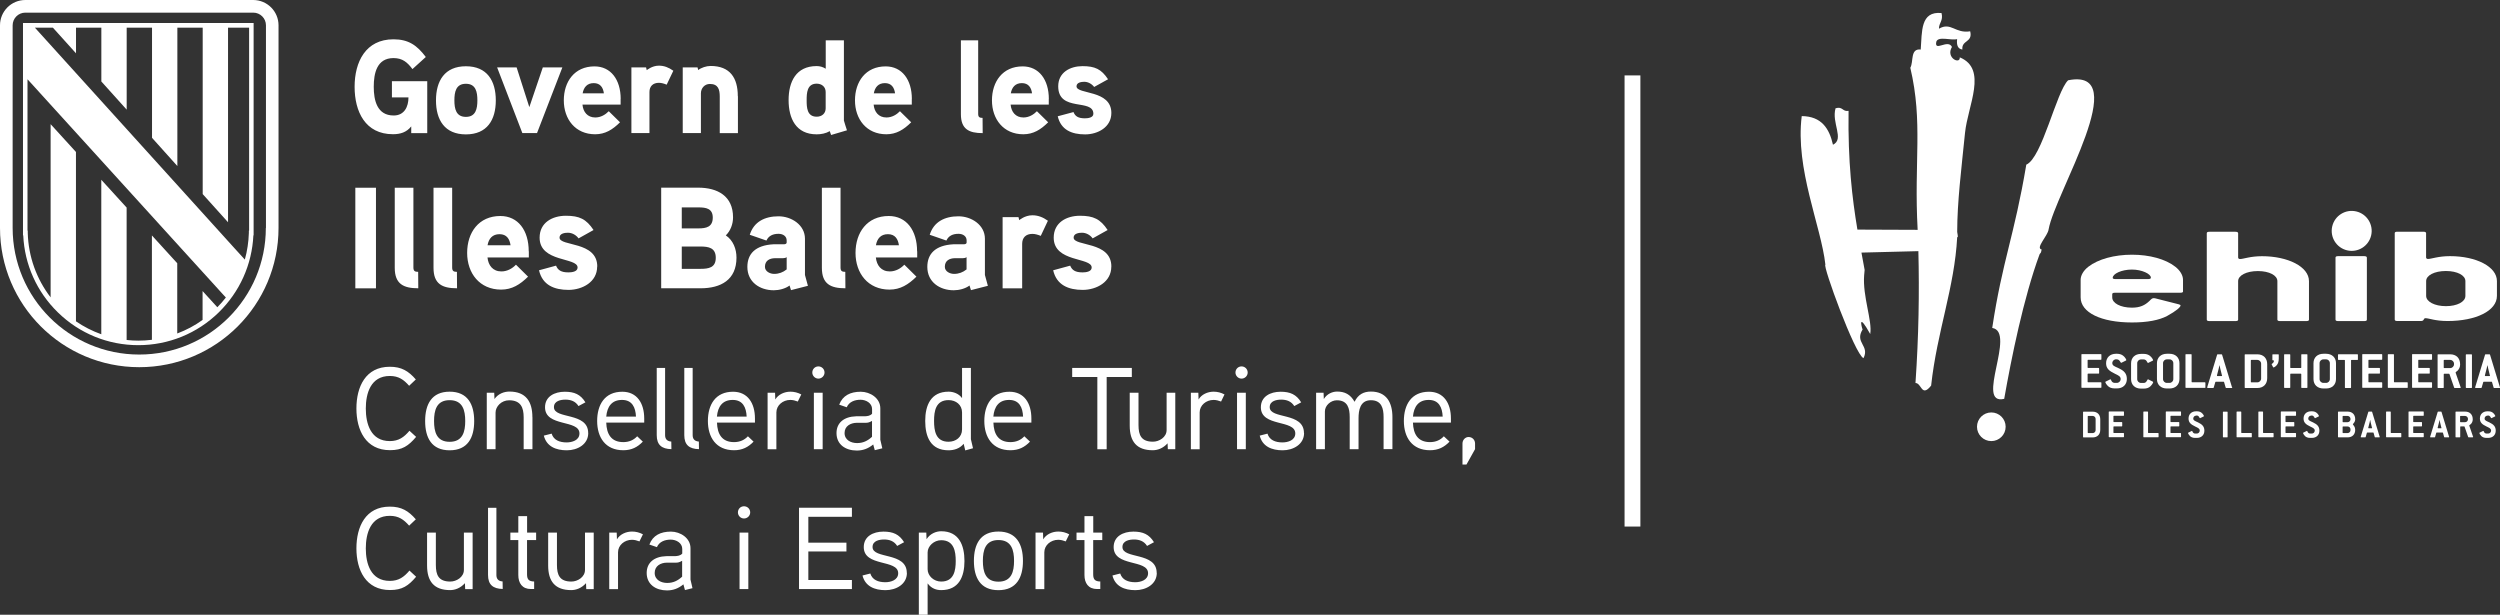
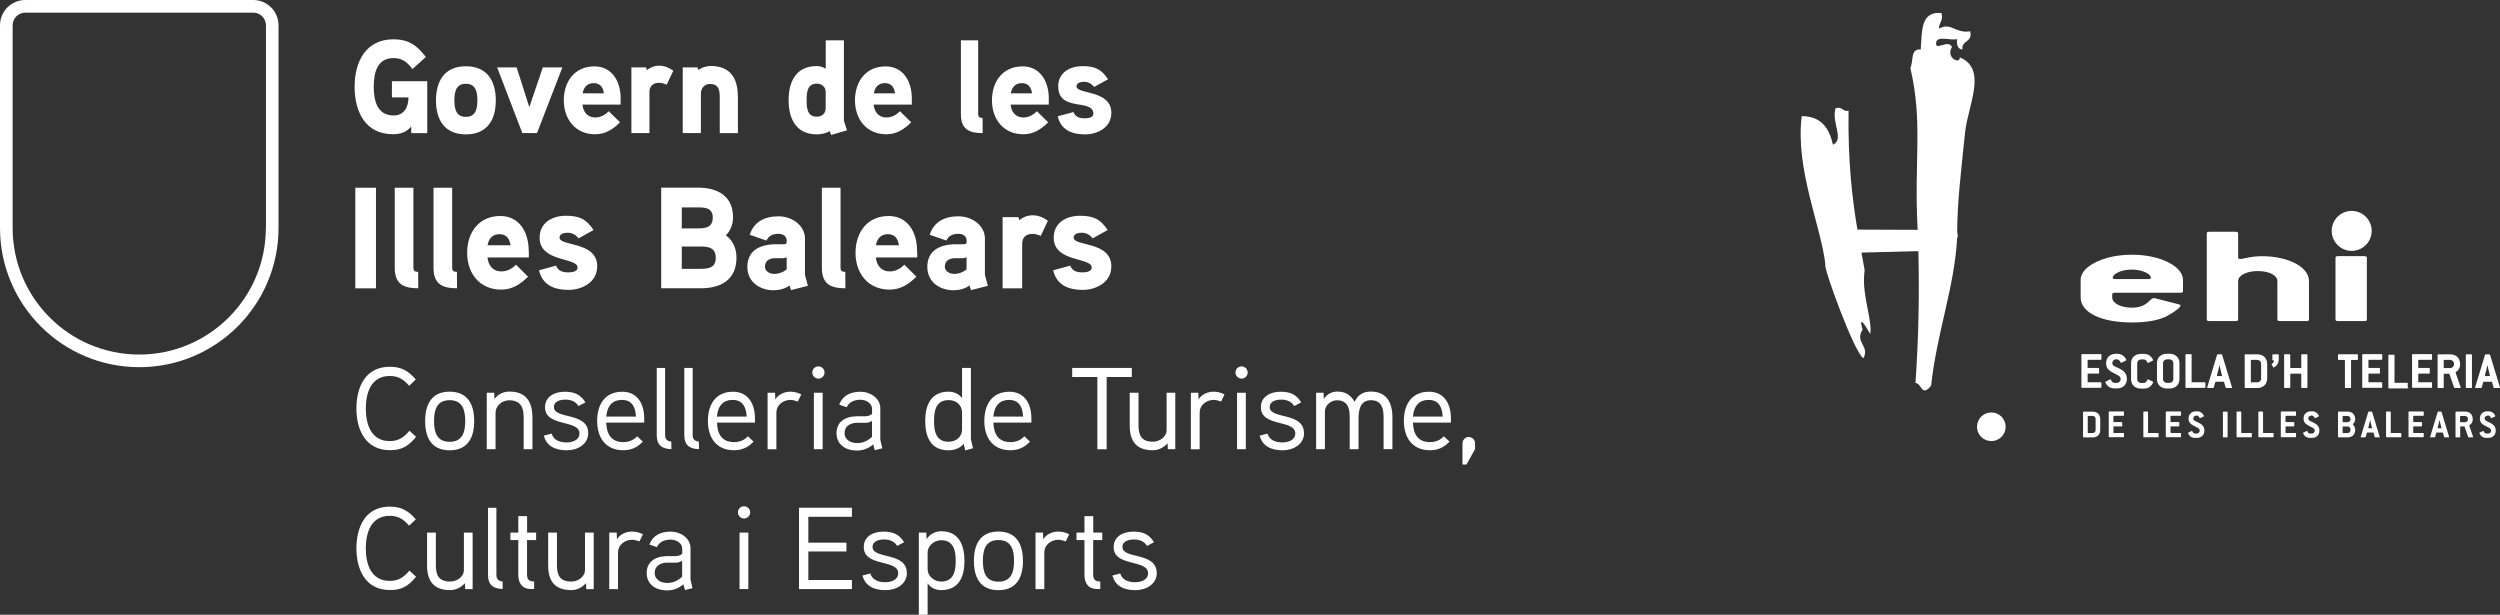
<svg xmlns="http://www.w3.org/2000/svg" id="Capa_2" data-name="Capa 2" viewBox="0 0 415.39 102.14">
  <rect x="0" y="0" width="415.39" height="102.14" fill="#333333" stroke="none" />
  <defs>
    <style>
      .cls-1 {
        fill-rule: evenodd;
      }

      .cls-1, .cls-2 {
        fill: #fff;
      }
    </style>
  </defs>
  <g id="Capa_1-2" data-name="Capa 1">
-     <rect class="cls-2" x="269.93" y="12.53" width="2.63" height="74.96" />
    <g>
      <g>
        <path class="cls-2" d="M65.12,13.48v2.7h2.75c0,1.56-.69,3.01-2.46,3.01-2.77,0-3.31-2.54-3.31-4.77s.51-4.77,3.28-4.77c1.49,0,2.31.7,3.15,1.83l2.22-2.01c-1.46-1.94-2.87-2.94-5.37-2.94-4.64,0-6.46,3.77-6.46,7.89s1.77,7.88,6.37,7.88c1.22,0,2.26-.31,3.04-1.3v1.12h2.66v-8.63h-5.88ZM82.38,16.68c0-3.25-1.44-5.67-4.97-5.67s-4.97,2.43-4.97,5.67,1.44,5.65,4.97,5.65,4.97-2.41,4.97-5.65M79.32,16.68c0,1.37-.26,2.74-1.91,2.74s-1.91-1.37-1.91-2.74.24-2.76,1.91-2.76,1.91,1.39,1.91,2.76M90.19,11.2l-2.24,6.6-2.11-6.6h-3.24l4.19,10.91h2.44l4.21-10.91h-3.26ZM103.13,16.44c0-3.2-1.64-5.41-4.35-5.41-3.33,0-5.1,2.54-5.1,5.65s1.91,5.63,5.21,5.63c1.67,0,2.9-.77,4.13-1.99l-1.87-1.84c-.53.55-1.31,1.04-2.24,1.04-1.31,0-2.02-.93-2.13-2.14h6.34v-.95ZM96.81,15.51c.18-1.01.75-1.7,1.84-1.7s1.56.73,1.69,1.7h-3.53ZM111.87,11.75c-.77-.55-1.53-.84-2.39-.84-1.15,0-2.02.75-2.02.75l-.11-.46h-2.44v10.91h3v-6.82c0-.93.56-1.53,1.57-1.53.42,0,.87.13,1.29.31l1.11-2.32ZM122.59,15.97c0-3.02-1.29-5.01-4.52-5.01-.71,0-1.57.29-2.06.68l-.11-.44h-2.46v10.91h3.02v-6.6c0-.86.62-1.56,1.49-1.56,1.38,0,1.64.91,1.64,2.1v6.07h3.02v-6.14h-.02ZM140.73,21.66c-.05-.15-.51-1.56-.51-1.63V6.7h-3.02v4.72c-.49-.31-.98-.44-1.51-.44-3.42,0-4.66,2.6-4.66,5.65s1.22,5.69,4.66,5.69c.75,0,1.53-.15,2.18-.53l.22.64,2.64-.78ZM137.19,18c0,.86-.64,1.39-1.49,1.39-1.62,0-1.67-1.54-1.67-2.73s.05-2.76,1.67-2.76c.84,0,1.49.53,1.49,1.39v2.7ZM151.51,16.44c0-3.2-1.64-5.41-4.35-5.41-3.33,0-5.1,2.54-5.1,5.65s1.91,5.63,5.21,5.63c1.67,0,2.9-.77,4.13-1.99l-1.87-1.84c-.53.55-1.31,1.04-2.24,1.04-1.31,0-2.02-.93-2.13-2.14h6.34v-.95ZM145.19,15.51c.18-1.01.75-1.7,1.84-1.7s1.56.73,1.69,1.7h-3.53ZM163.27,19.59c-.51,0-.74-.13-.74-.67V6.7h-2.87v12.28c0,2.47,1.33,3.14,3.62,3.14l-.02-2.53ZM174.27,16.44c0-3.2-1.64-5.41-4.35-5.41-3.33,0-5.1,2.54-5.1,5.65s1.91,5.63,5.21,5.63c1.67,0,2.9-.77,4.13-1.99l-1.87-1.84c-.53.55-1.31,1.04-2.24,1.04-1.31,0-2.02-.93-2.13-2.14h6.34v-.95h0ZM167.95,15.51c.18-1.01.75-1.7,1.84-1.7s1.56.73,1.69,1.7h-3.53ZM184.66,18.78c0-3.93-5.79-3.04-5.79-4.44,0-.64.82-.75,1.29-.75.64,0,1.26.36,1.64.86l2.31-1.28c-1.11-1.68-2.18-2.18-4.24-2.18s-4.04,1.04-4.04,3.35c0,4.35,5.84,1.97,5.84,4.57,0,.66-.93.75-1.42.75-1.13,0-1.62-.37-1.88-1.04l-2.62.7c.53,2.27,2.33,3.01,4.55,3.01,2.1,0,4.36-1.19,4.36-3.56" />
        <path class="cls-2" d="M62.47,31.19h-3.43v16.72h3.43v-16.72ZM69.48,45.17c-.55,0-.79-.14-.79-.72v-13.26h-3.1v13.31c0,2.68,1.44,3.4,3.91,3.4l-.02-2.73ZM75.92,45.17c-.55,0-.79-.14-.79-.72v-13.26h-3.1v13.31c0,2.68,1.44,3.4,3.91,3.4l-.02-2.73ZM87.85,41.75c0-3.47-1.77-5.86-4.71-5.86-3.6,0-5.52,2.75-5.52,6.13s2.07,6.1,5.65,6.1c1.8,0,3.14-.84,4.47-2.15l-2.01-1.99c-.57.6-1.42,1.12-2.42,1.12-1.42,0-2.18-1.01-2.31-2.32h6.87v-1.02h0ZM81.01,40.75c.19-1.1.81-1.84,1.99-1.84s1.68.79,1.83,1.84h-3.82ZM99.24,44.29c0-4.26-6.27-3.31-6.27-4.81,0-.7.89-.81,1.39-.81.7,0,1.37.38,1.77.94l2.49-1.39c-1.2-1.82-2.35-2.37-4.59-2.37s-4.37,1.12-4.37,3.64c0,4.14,6.31,3.23,6.31,4.96,0,.72-1.01.81-1.54.81-1.22,0-1.75-.4-2.04-1.12l-2.83.77c.57,2.46,2.52,3.26,4.93,3.26,2.28-.02,4.73-1.31,4.73-3.87M122.37,42.8c0-1.43-.55-2.87-1.77-3.69.79-.77,1.2-1.89,1.2-3,0-3.54-2.57-4.93-5.79-4.93h-6.15v16.72h6.53c3.38,0,5.98-1.39,5.98-5.1M118.43,36.15c0,1.56-1.08,1.8-2.38,1.8h-2.77v-3.49h2.77c1.28,0,2.38.19,2.38,1.7M118.93,42.83c0,1.65-1.18,1.84-2.55,1.84h-3.1v-3.71h3.1c1.37,0,2.55.22,2.55,1.87M133.75,45.68v-6.01c0-2.3-2.25-3.73-4.39-3.73-2.29,0-4.11.91-4.78,3.07l2.77.96c.36-.81,1.11-1.12,2.01-1.12.74,0,1.35.4,1.35,1.1v.33c0,.14-.09.29-.41.31,0,0-1.01-.02-1.8,0-3.01.17-4.32,1.6-4.32,3.76,0,2.52,2.07,3.88,4.39,3.88.86,0,1.92-.26,2.62-.79l.24.77,2.81-.72-.49-1.8ZM130.7,44.77c-.6.48-1.29.74-2.07.74-.65,0-1.53-.38-1.53-1.18,0-1.03.77-1.41,1.66-1.43h1.35c.24,0,.43-.05.6-.17v2.04h0ZM140.45,45.17c-.55,0-.79-.14-.79-.72v-13.26h-3.1v13.31c0,2.68,1.44,3.4,3.91,3.4l-.02-2.73ZM152.38,41.75c0-3.47-1.77-5.86-4.71-5.86-3.6,0-5.52,2.75-5.52,6.13s2.07,6.1,5.65,6.1c1.8,0,3.14-.84,4.47-2.15l-2.01-1.99c-.57.6-1.42,1.12-2.42,1.12-1.42,0-2.18-1.01-2.31-2.32h6.87v-1.02h0ZM145.54,40.75c.19-1.1.81-1.84,1.99-1.84s1.68.79,1.83,1.84h-3.82ZM163.65,45.68v-6.01c0-2.3-2.25-3.73-4.39-3.73-2.29,0-4.11.91-4.78,3.07l2.77.96c.36-.81,1.1-1.12,2.01-1.12.74,0,1.35.4,1.35,1.1v.33c0,.14-.09.29-.41.31,0,0-1.01-.02-1.8,0-3.01.17-4.32,1.6-4.32,3.76,0,2.52,2.07,3.88,4.39,3.88.87,0,1.92-.26,2.62-.79l.24.77,2.81-.72-.49-1.8ZM160.59,44.77c-.6.48-1.29.74-2.07.74-.65,0-1.53-.38-1.53-1.18,0-1.03.77-1.41,1.66-1.43h1.35c.24,0,.43-.05.6-.17v2.04h0ZM174.12,36.68c-.84-.6-1.66-.91-2.59-.91-1.25,0-2.18.81-2.18.81l-.12-.5h-2.64v11.83h3.25v-7.4c0-1.01.6-1.65,1.7-1.65.46,0,.94.15,1.39.33l1.19-2.52ZM184.66,44.29c0-4.26-6.27-3.31-6.27-4.81,0-.7.89-.81,1.39-.81.7,0,1.37.38,1.77.94l2.49-1.39c-1.2-1.82-2.35-2.37-4.59-2.37s-4.37,1.12-4.37,3.64c0,4.14,6.31,3.23,6.31,4.96,0,.72-1.01.81-1.53.81-1.22,0-1.75-.4-2.04-1.12l-2.83.77c.57,2.46,2.53,3.26,4.93,3.26,2.29-.02,4.73-1.31,4.73-3.87" />
        <path class="cls-2" d="M192.19,95.19c0-3.52-5.69-2.25-5.69-4.3,0-1.07,1.2-1.25,1.92-1.25.89,0,1.67.27,2.17,1.07l1.15-.62c-.81-1.32-1.84-1.76-3.42-1.76-1.7,0-3.28.79-3.28,2.57,0,3.33,5.72,1.99,5.72,4.35,0,1.14-1.25,1.49-2.13,1.49-1.18,0-2.17-.39-2.5-1.45l-1.29.33c.44,1.8,1.99,2.44,3.81,2.44,1.75,0,3.56-.97,3.56-2.87M183.16,88.49h-1.51v-2.73h-1.46v2.73h-1.32v1.25h1.32v5.81c0,1.33.64,2.32,2.09,2.32h.54v-1.25c-.85-.02-1.18-.31-1.18-1.19v-5.69h1.51v-1.25h0ZM177.66,88.78c-.58-.31-1.19-.46-1.82-.46-.97,0-2.01.44-2.5,1.3l-.04-1.12h-1.24v9.39h1.46v-6.12c0-1.18,1.07-2.08,2.32-2.08.43,0,.85.12,1.24.27l.58-1.18ZM168.49,93.2c0,1.74-.4,3.45-2.59,3.45s-2.59-1.7-2.59-3.45.39-3.47,2.59-3.47,2.59,1.73,2.59,3.47M169.97,93.2c0-2.77-1.08-4.88-4.08-4.88s-4.07,2.11-4.07,4.88,1.07,4.86,4.07,4.86,4.08-2.09,4.08-4.86M158.8,93.21c0,1.55-.27,3.42-2.42,3.42-1.22,0-2.25-.95-2.25-2.05v-2.79c0-1.05,1.05-2.03,2.25-2.03,2.15,0,2.42,1.88,2.42,3.45M160.25,93.21c0-2.62-.91-4.94-3.86-4.94-.79,0-1.82.35-2.44,1.32l-.04-1.1h-1.24v13.65h1.46v-5.21c.64.89,1.51,1.12,2.25,1.12,2.94,0,3.87-2.22,3.87-4.83M150.67,95.19c0-3.52-5.69-2.25-5.69-4.3,0-1.07,1.2-1.25,1.92-1.25.89,0,1.67.27,2.17,1.07l1.15-.62c-.81-1.32-1.84-1.76-3.43-1.76-1.7,0-3.27.79-3.27,2.57,0,3.33,5.72,1.99,5.72,4.35,0,1.14-1.25,1.49-2.13,1.49-1.19,0-2.17-.39-2.5-1.45l-1.3.33c.45,1.8,2,2.44,3.82,2.44,1.75,0,3.56-.97,3.56-2.87M141.55,96.37h-7.24v-4.74h6.33v-1.46h-6.33v-4.3h7.24v-1.51h-8.79v13.52h8.79v-1.51ZM124.34,88.49h-1.46v9.39h1.46v-9.39ZM124.65,85.14c0-.58-.46-1.02-1.03-1.02s-1.01.44-1.01,1.02c0,.54.44,1.01,1.01,1.01s1.03-.46,1.03-1.01M113.35,95.81c-.76.7-1.51,1.05-2.5,1.05s-2.07-.5-2.07-1.67,1.01-1.69,2.01-1.7h1.43c.39,0,.6-.02,1.12-.31v2.63h0ZM114.73,96.31v-5.23c0-1.67-1.67-2.75-3.25-2.75-1.7,0-3.01.62-3.58,2.15l1.25.43c.4-.93,1.36-1.25,2.29-1.25s1.92.56,1.92,1.55v.77c-.33.36-.77.4-1.2.43,0,0-1.16-.02-1.46,0-2.01.06-3.25,1.08-3.25,2.79,0,1.91,1.53,2.9,3.37,2.9.98,0,1.86-.29,2.73-1.01l.26.95,1.25-.31-.33-1.43ZM106.83,88.78c-.58-.31-1.19-.46-1.82-.46-.97,0-2.01.44-2.5,1.3l-.04-1.12h-1.24v9.39h1.46v-6.12c0-1.18,1.07-2.08,2.32-2.08.43,0,.85.12,1.24.27l.58-1.18ZM98.66,88.49h-1.46v6.2c0,1.2-1.24,1.94-2.26,1.94-1.94,0-2.4-1.08-2.4-2.75v-5.38h-1.46v5.46c0,2.63,1.15,4.09,3.83,4.09.79,0,1.7-.31,2.46-1.15l.04.99h1.24v-9.4h0ZM89.09,88.49h-1.51v-2.73h-1.46v2.73h-1.32v1.25h1.32v5.81c0,1.33.64,2.32,2.09,2.32h.54v-1.25c-.85-.02-1.18-.31-1.18-1.19v-5.69h1.51v-1.25ZM83.5,96.61c-.79-.05-1.02-.53-1.02-1.07v-11.17h-1.39v11.17c0,1.59.81,2.29,2.44,2.32l-.02-1.25ZM78.54,88.49h-1.46v6.2c0,1.2-1.24,1.94-2.26,1.94-1.94,0-2.4-1.08-2.4-2.75v-5.38h-1.46v5.46c0,2.63,1.15,4.09,3.83,4.09.79,0,1.7-.31,2.46-1.15l.04.99h1.24v-9.4h0ZM68.02,94.82c-.89,1.05-1.77,1.7-3.25,1.7-3.18,0-3.99-2.88-3.99-5.4s.81-5.41,3.99-5.41c1.47,0,2.32.62,3.21,1.63l1.11-1.05c-1.22-1.41-2.39-2.11-4.32-2.11-4.03,0-5.55,3.33-5.55,6.93s1.55,6.93,5.58,6.93c2.03,0,3.06-.7,4.34-2.21l-1.11-1.03Z" />
        <path class="cls-2" d="M245.09,73.69c0-.6-.46-1.08-1.08-1.08-.54,0-1.01.48-1.01,1.08v3.5h.66l1.43-2.56v-.94h0ZM234.77,69.22c.15-1.67.93-2.77,2.62-2.77s2.25,1.24,2.32,2.77h-4.94ZM241.08,69.53c0-2.53-1.2-4.44-3.64-4.44-2.93,0-4.18,2.15-4.18,4.86s1.36,4.86,4.34,4.86c1.37,0,2.36-.5,3.25-1.43l-.95-.89c-.56.62-1.33.97-2.3.97-2.01,0-2.77-1.34-2.83-3.24h6.31v-.69ZM231.36,69.32c0-2.44-.99-4.26-3.58-4.26-1.19,0-2.13.48-2.71,1.7-.7-1.25-1.64-1.7-2.9-1.7-.74,0-1.67.35-2.21,1.24l-.04-1.05h-1.24v9.39h1.46v-6.27c0-1.01.98-1.86,1.99-1.86,1.82,0,2.13,1.37,2.13,2.8v5.33h1.47v-5.13c0-1.34.26-3.01,2.05-3.01s2.11,1.37,2.11,2.8v5.33h1.47v-5.32ZM216.66,71.95c0-3.52-5.69-2.25-5.69-4.3,0-1.07,1.2-1.25,1.91-1.25.89,0,1.67.27,2.17,1.07l1.15-.62c-.81-1.32-1.84-1.76-3.42-1.76-1.7,0-3.28.79-3.28,2.58,0,3.33,5.72,1.99,5.72,4.35,0,1.15-1.25,1.49-2.13,1.49-1.18,0-2.17-.39-2.49-1.46l-1.29.33c.44,1.8,1.99,2.44,3.81,2.44,1.75,0,3.56-.98,3.56-2.87M207,65.25h-1.46v9.39h1.46v-9.39ZM207.31,61.9c0-.58-.46-1.02-1.02-1.02s-1.01.44-1.01,1.02c0,.54.45,1.01,1.01,1.01s1.02-.46,1.02-1.01M203.46,65.54c-.58-.31-1.18-.46-1.82-.46-.97,0-2.01.45-2.49,1.3l-.04-1.12h-1.24v9.39h1.46v-6.12c0-1.18,1.07-2.08,2.32-2.08.43,0,.85.12,1.24.27l.57-1.18ZM195.29,65.25h-1.45v6.2c0,1.2-1.24,1.94-2.27,1.94-1.94,0-2.4-1.08-2.4-2.75v-5.38h-1.46v5.46c0,2.63,1.14,4.09,3.83,4.09.79,0,1.7-.31,2.46-1.15l.04.98h1.24v-9.39ZM188.06,61.13h-9.91v1.51h4.18v12.01h1.55v-12.01h4.18v-1.51h0ZM165.05,69.22c.15-1.67.93-2.77,2.62-2.77s2.25,1.24,2.32,2.77h-4.94ZM171.37,69.53c0-2.53-1.2-4.44-3.64-4.44-2.92,0-4.18,2.15-4.18,4.86s1.36,4.86,4.34,4.86c1.37,0,2.36-.5,3.25-1.43l-.94-.89c-.57.62-1.34.97-2.31.97-2.01,0-2.77-1.34-2.83-3.24h6.31v-.69h0ZM159.85,71.35c0,1.28-1.02,2.05-2.25,2.05-2.15,0-2.4-1.87-2.4-3.47s.26-3.45,2.42-3.45c1.22,0,2.23.79,2.23,2.05v2.81ZM161.67,74.47c-.02-.05-.35-1.47-.35-1.49v-11.85h-1.47v5.02c-.56-.79-1.51-1.07-2.23-1.07-2.94,0-3.89,2.23-3.89,4.86s.89,4.88,3.87,4.88c.89,0,1.86-.27,2.52-1.08l.26,1.1,1.29-.36ZM144.9,72.57c-.76.7-1.51,1.05-2.5,1.05s-2.07-.5-2.07-1.67,1.01-1.68,2.01-1.7h1.43c.39,0,.6-.02,1.12-.31v2.63h0ZM146.27,73.07v-5.23c0-1.67-1.67-2.75-3.25-2.75-1.7,0-3.01.62-3.58,2.15l1.25.43c.4-.93,1.36-1.25,2.29-1.25s1.92.57,1.92,1.55v.77c-.33.37-.77.4-1.2.43,0,0-1.16-.02-1.46,0-2.01.06-3.25,1.08-3.25,2.79,0,1.92,1.53,2.9,3.37,2.9.98,0,1.86-.29,2.73-1.01l.26.95,1.25-.31-.33-1.43ZM136.69,65.25h-1.46v9.39h1.46v-9.39ZM137,61.9c0-.58-.46-1.02-1.02-1.02s-1.01.44-1.01,1.02c0,.54.45,1.01,1.01,1.01s1.02-.46,1.02-1.01M133.14,65.54c-.58-.31-1.19-.46-1.82-.46-.97,0-2.01.45-2.5,1.3l-.04-1.12h-1.24v9.39h1.46v-6.12c0-1.18,1.07-2.08,2.32-2.08.43,0,.85.12,1.24.27l.58-1.18ZM119.12,69.22c.15-1.67.93-2.77,2.62-2.77s2.25,1.24,2.32,2.77h-4.94ZM125.44,69.53c0-2.53-1.2-4.44-3.64-4.44-2.92,0-4.18,2.15-4.18,4.86s1.36,4.86,4.34,4.86c1.37,0,2.36-.5,3.25-1.43l-.94-.89c-.57.62-1.34.97-2.31.97-2.01,0-2.77-1.34-2.83-3.24h6.31v-.69h0ZM116.12,73.37c-.8-.06-1.03-.53-1.03-1.07v-11.17h-1.39v11.18c0,1.59.81,2.29,2.44,2.32l-.02-1.26ZM111.53,73.37c-.79-.06-1.02-.53-1.02-1.07v-11.17h-1.39v11.18c0,1.59.81,2.29,2.44,2.32l-.02-1.26ZM100.73,69.22c.15-1.67.93-2.77,2.62-2.77s2.25,1.24,2.32,2.77h-4.94ZM107.04,69.53c0-2.53-1.2-4.44-3.64-4.44-2.92,0-4.18,2.15-4.18,4.86s1.36,4.86,4.34,4.86c1.37,0,2.36-.5,3.25-1.43l-.94-.89c-.57.62-1.34.97-2.31.97-2.01,0-2.77-1.34-2.83-3.24h6.31v-.69h0ZM97.73,71.95c0-3.52-5.69-2.25-5.69-4.3,0-1.07,1.2-1.25,1.91-1.25.89,0,1.67.27,2.17,1.07l1.15-.62c-.81-1.32-1.84-1.76-3.43-1.76-1.7,0-3.28.79-3.28,2.58,0,3.33,5.72,1.99,5.72,4.35,0,1.15-1.25,1.49-2.13,1.49-1.18,0-2.17-.39-2.49-1.46l-1.3.33c.45,1.8,2,2.44,3.82,2.44,1.77,0,3.56-.98,3.56-2.87M88.46,69.32c0-2.58-1.07-4.26-3.82-4.26-.85,0-1.87.35-2.48,1.24l-.04-1.05h-1.24v9.39h1.46v-6.08c0-1.02.97-2.05,2.25-2.05,1.94,0,2.42,1.2,2.42,2.84v5.29h1.46v-5.32ZM77.3,69.96c0,1.74-.4,3.45-2.59,3.45s-2.59-1.7-2.59-3.45.39-3.47,2.59-3.47,2.59,1.73,2.59,3.47M78.79,69.96c0-2.77-1.08-4.88-4.08-4.88s-4.07,2.11-4.07,4.88,1.07,4.86,4.07,4.86,4.08-2.09,4.08-4.86M68.02,71.59c-.89,1.05-1.77,1.7-3.25,1.7-3.18,0-3.99-2.89-3.99-5.41s.81-5.41,3.99-5.41c1.47,0,2.32.62,3.21,1.63l1.11-1.05c-1.22-1.41-2.39-2.11-4.32-2.11-4.03,0-5.55,3.33-5.55,6.93s1.55,6.93,5.58,6.93c2.03,0,3.06-.7,4.34-2.21l-1.11-1.02Z" />
      </g>
      <g>
        <path class="cls-2" d="M44.17,37.87c0,11.62-9.42,21.04-21.04,21.04S2.1,49.49,2.1,37.87V4.21c0-1.16.94-2.11,2.11-2.11h37.87c1.16,0,2.11.94,2.11,2.11v33.66h0ZM42.08,0H4.21C1.88,0,0,1.88,0,4.21v33.66c0,12.78,10.36,23.14,23.14,23.14s23.14-10.36,23.14-23.14V4.21c0-2.32-1.88-4.21-4.21-4.21" />
-         <path class="cls-2" d="M41.37,38.33h-.02v.38c-.05,1.51-.27,3-.67,4.42l-1.74-1.91L5.8,4.6h2.99l3.84,4.26v-4.26h4.21v8.94l4.21,4.68V4.6h4.21v18.3l4.21,4.69V4.6h4.21v27.65l4.21,4.68V4.6h3.5v33.73ZM4.59,13.19c3.68,4.05,32.41,35.68,32.42,35.68l.52.56c-.43.57-.91,1.1-1.42,1.62l-2.45-2.69v4.8c-1.3.94-2.72,1.69-4.21,2.25v-11.67l-4.21-4.62v17.34c-.74.09-1.5.14-2.26.14-.65,0-1.3-.04-1.94-.11v-22l-4.21-4.62v25.67c-1.49-.53-2.9-1.25-4.21-2.15v-28.14l-4.21-4.62v28.78c-2.35-3.06-3.69-6.77-3.8-10.7v-.38h-.04V13.19ZM42.14,39.11V3.82H3.82v35.28h.04c.22,4.86,2.26,9.4,5.76,12.81,3.59,3.51,8.34,5.44,13.36,5.44s9.77-1.93,13.36-5.44c3.49-3.41,5.53-7.95,5.76-12.81h.05Z" />
      </g>
    </g>
    <g>
      <g>
        <g>
          <circle class="cls-2" cx="330.87" cy="70.91" r="2.38" />
-           <path class="cls-1" d="M343.63,13.34c10.93-2.18-2.16,18.71-3.24,24.77-.14,1.09-2.23,3.11-1.16,3.35-.2.78.02.25-.34.79-2.67,7.25-4.69,17.28-5.88,24.02-4.92,1.17,2.07-11.14-1.99-11.78,1.69-11.21,3.67-15.27,5.66-27.13,2.64-1.13,4.99-12.15,6.95-14.02Z" />
        </g>
        <path class="cls-2" d="M309.74,45.71c-.28,3.53,1.38,7.6,1.01,9.79-2.04-3.65-1.48-1.3-1.27-.75.09.16.05.14,0,0-1.36,2.21,1.22,2.65.15,4.76-1.44-.62-6.84-15.48-6.33-15.54-.72-6.44-5.04-15.9-3.93-24.68,3.29.03,4.58,2.06,5.19,4.76,1.94-.93-.28-3.64.43-6.06,1.22-.36,1.12.61,2.16.43-.12,8.45.6,14.51,1.47,19.73l10.01.04c-.63-11.39.92-17.85-1.22-26.93.58-1.01-.06-3.23,1.73-3.03.23-2.95-.08-6.42,3.46-6.06.31,1.32-.44,1.58-.43,2.6,2-1.17,2.71.85,5.19.43.46,1.9-1.46,1.42-1.3,3.03-.76-.1-.99-.74-.87-1.73-1.03.26-3.14-.54-3.46.43-.37,1.78,1.94-.51,2.6.87-1.09,1.81,1.39,2.97,1.3,1.73,4.68,1.94,1.33,7.99.87,12.55-.61,6.07-1.29,11.41-1.3,16.45.18.97.09.89,0,.87-.44,8.39-3.35,15.66-4.33,24.67-1.61,2.03-1.58-.44-2.6-.43.54-7.89.65-14.98.48-21.91l-9.46.24.53,2.88-.08.88Z" />
      </g>
      <g>
        <path class="cls-1" d="M362.72,48.4v-1.91c0-.73-.46-1.53-1.28-2.17-1.6-1.27-4.29-2-7.2-2s-5.61.73-7.25,2c-.82.64-1.28,1.44-1.28,2.17v2.92c0,2.5,3.37,4.17,8.53,4.17,2.55,0,4.51-.38,5.84-1.08,1.55-.85,2.23-1.48,2.23-1.74,0-.07-.09-.14-.27-.19l-3.97-1.01c-.09-.02-.14-.02-.23-.02-.23,0-.41.16-.68.45-.78.75-1.6,1.13-2.92,1.13-1.91,0-3.28-.75-3.28-1.7v-.54c0-.16.14-.24.46-.24h10.85c.32,0,.46-.07.46-.24ZM356.93,46.37h-5.43c-.32,0-.46-.07-.46-.21,0-.66,1.46-1.37,3.19-1.37,1.64,0,3.15.71,3.15,1.34,0,.16-.14.24-.46.24Z" />
        <path class="cls-1" d="M383.65,53.11v-6.4c0-2.4-3.51-4.14-7.8-4.14-1.96,0-3.1.47-3.65.47-.18,0-.32-.09-.32-.26v-4.03c0-.16-.18-.24-.46-.24h-4.29c-.32,0-.46.07-.46.24v14.36c0,.16.14.24.46.24h4.29c.32,0,.46-.07.46-.24v-6.4c0-.94,1.37-1.67,3.28-1.67s3.24.73,3.24,1.67v6.4c0,.16.14.24.46.24h4.33c.32,0,.46-.07.46-.24Z" />
        <path class="cls-1" d="M393.27,53.11v-10.31c0-.16-.18-.24-.46-.24h-4.29c-.32,0-.46.07-.46.24v10.31c0,.16.14.24.46.24h4.29c.32,0,.46-.07.46-.24Z" />
-         <path class="cls-1" d="M414.88,49.17v-2.47c0-2.38-3.42-4.14-7.8-4.14-1.96,0-3.1.47-3.65.47-.18,0-.32-.09-.32-.26v-4.03c0-.16-.18-.24-.46-.24h-4.29c-.32,0-.46.07-.46.24v14.36c0,.16.14.24.46.24h3.88c.64,0,.36-.47.78-.47.55,0,1.6.47,3.65.47,4.74,0,8.21-1.7,8.21-4.17ZM409.64,49.17c0,.97-1.37,1.7-3.24,1.7s-3.28-.75-3.28-1.7v-2.47c0-.94,1.37-1.67,3.28-1.67s3.24.73,3.24,1.67v2.47Z" />
      </g>
      <path class="cls-1" d="M349.16,64.37v-.76c0-.06-.04-.09-.09-.09h-2.11c-.06,0-.09-.03-.09-.09v-1.26c0-.06.03-.09.09-.09h1.73c.06,0,.09-.03.09-.09v-.76c0-.06-.03-.09-.09-.09h-1.73c-.06,0-.09-.03-.09-.09v-1.18c0-.06.03-.09.09-.09h2.11c.06,0,.09-.03.09-.09v-.76c0-.06-.04-.09-.09-.09h-3.14c-.06,0-.09.03-.09.09v5.42c0,.06.03.09.09.09h3.14c.06,0,.09-.03.09-.09Z" />
      <path class="cls-1" d="M351.59,59.71h.13c.28,0,.43.16.6.44.05.08.07.13.12.13,0,0,.03,0,.04,0l.77-.38s.05-.04.05-.07c0-.11-.22-.51-.57-.76-.28-.2-.6-.29-1.01-.29h-.13c-1,0-1.65.63-1.65,1.57,0,.88.5,1.28,1.47,1.75.58.28.95.44.95.88,0,.36-.29.64-.64.64h-.36c-.2,0-.43-.13-.52-.32-.09-.18-.11-.27-.17-.27-.02,0-.03,0-.04,0l-.77.38s-.05.04-.05.06c0,.09.12.35.41.65.27.28.65.42,1.16.42h.36c1,0,1.65-.63,1.65-1.57,0-.88-.44-1.37-1.39-1.8-.62-.28-1.03-.41-1.03-.83,0-.36.29-.64.64-.64Z" />
      <path class="cls-1" d="M357.7,63.41l-.77-.38s-.03,0-.04,0c-.04,0-.08.06-.13.17-.15.28-.31.43-.57.43h-.44c-.36,0-.64-.28-.64-.64v-2.63c0-.36.28-.64.64-.64h.44c.26,0,.43.15.58.43.05.1.07.15.12.15,0,0,.03,0,.04,0l.77-.38s.05-.04.05-.07c0-.1-.21-.5-.57-.76-.28-.2-.6-.29-1-.29h-.44c-1,0-1.65.63-1.65,1.57v2.63c0,.94.65,1.57,1.65,1.57h.44c.5,0,.88-.13,1.15-.41.3-.31.43-.57.43-.66,0-.04-.02-.05-.05-.07Z" />
      <path class="cls-1" d="M362.13,62.98v-2.63c0-.94-.66-1.57-1.65-1.57h-.44c-1,0-1.65.63-1.65,1.57v2.63c0,.94.65,1.57,1.65,1.57h.44c1,0,1.65-.63,1.65-1.57ZM361.11,62.98c0,.36-.28.64-.63.64h-.44c-.36,0-.64-.28-.64-.64v-2.63c0-.36.28-.64.64-.64h.44c.36,0,.63.28.63.64v2.63Z" />
      <path class="cls-1" d="M366.44,64.37v-.76c0-.06-.04-.09-.09-.09h-2.11c-.06,0-.09-.03-.09-.09v-4.49c0-.06-.04-.09-.09-.09h-.84c-.06,0-.09.03-.09.09v5.42c0,.06.03.09.09.09h3.14c.06,0,.09-.03.09-.09Z" />
      <path class="cls-1" d="M370.86,64.35l-1.65-5.42s-.04-.06-.09-.06h-.64c-.05,0-.07.02-.09.06l-1.65,5.42s0,.03,0,.04c0,.05.04.08.1.08h.89s.08-.02.09-.06l.27-.93s.04-.05.09-.05h1.27c.05,0,.08,0,.09.05l.27.93s.04.06.09.06h.9c.06,0,.1-.03.1-.08,0,0,0-.02,0-.04ZM369.21,62.37s0,.03,0,.04c0,.05-.04.08-.1.08h-.65c-.06,0-.1-.03-.1-.08,0,0,0-.03,0-.04l.3-1.17c0-.05.04-.21.11-.49h.03c.05.28.09.44.1.49l.29,1.17Z" />
      <path class="cls-1" d="M376.71,62.81v-2.29c0-1.01-.64-1.65-1.65-1.65h-2c-.06,0-.09.03-.09.09v5.42c0,.06.03.09.09.09h2c1.01,0,1.65-.64,1.65-1.65ZM375.7,62.89c0,.36-.28.64-.64.64h-.98c-.06,0-.09-.03-.09-.09v-3.55c0-.06.03-.09.09-.09h.98c.35,0,.64.29.64.64v2.45Z" />
      <path class="cls-1" d="M378.63,59.57v-.61c0-.06-.03-.09-.09-.09h-.88c-.06,0-.09.03-.09.09v.82c0,.06.03.09.09.09h.07c.07,0,.09.03.09.1,0,.36-.38.46-.38.55,0,.02,0,.04.02.05l.23.44s.04.05.06.05c.07,0,.32-.12.55-.39.23-.27.33-.62.33-1.1Z" />
      <path class="cls-1" d="M383.39,64.37v-5.42c0-.06-.03-.09-.09-.09h-.84c-.06,0-.09.03-.09.09v2.11c0,.06-.03.09-.09.09h-1.65c-.06,0-.09-.03-.09-.09v-2.11c0-.06-.04-.09-.09-.09h-.84c-.06,0-.09.03-.09.09v5.42c0,.06.03.09.09.09h.84c.06,0,.09-.03.09-.09v-2.19c0-.06.03-.09.09-.09h1.65c.06,0,.09.03.09.09v2.19c0,.06.03.09.09.09h.84c.06,0,.09-.03.09-.09Z" />
-       <path class="cls-1" d="M388.14,62.98v-2.63c0-.94-.66-1.57-1.65-1.57h-.44c-1,0-1.65.63-1.65,1.57v2.63c0,.94.65,1.57,1.65,1.57h.44c1,0,1.65-.63,1.65-1.57ZM387.12,62.98c0,.36-.28.64-.63.64h-.44c-.36,0-.64-.28-.64-.64v-2.63c0-.36.28-.64.64-.64h.44c.36,0,.63.28.63.64v2.63Z" />
      <path class="cls-1" d="M391.78,59.71v-.76c0-.06-.04-.09-.09-.09h-3.13c-.06,0-.09.03-.09.09v.76c0,.06.03.09.09.09h.97c.06,0,.09.03.09.09v4.49c0,.06.03.09.09.09h.84c.06,0,.09-.03.09-.09v-4.49c0-.06.03-.09.09-.09h.97c.06,0,.09-.03.09-.09Z" />
      <path class="cls-1" d="M395.82,64.37v-.76c0-.06-.04-.09-.09-.09h-2.11c-.06,0-.09-.03-.09-.09v-1.26c0-.06.03-.09.09-.09h1.73c.06,0,.09-.03.09-.09v-.76c0-.06-.03-.09-.09-.09h-1.73c-.06,0-.09-.03-.09-.09v-1.18c0-.06.03-.09.09-.09h2.11c.06,0,.09-.03.09-.09v-.76c0-.06-.04-.09-.09-.09h-3.14c-.06,0-.09.03-.09.09v5.42c0,.06.03.09.09.09h3.14c.06,0,.09-.03.09-.09Z" />
-       <path class="cls-1" d="M400.06,64.37v-.76c0-.06-.04-.09-.09-.09h-2.11c-.06,0-.09-.03-.09-.09v-4.49c0-.06-.04-.09-.09-.09h-.84c-.06,0-.09.03-.09.09v5.42c0,.06.03.09.09.09h3.14c.06,0,.09-.03.09-.09Z" />
+       <path class="cls-1" d="M400.06,64.37v-.76h-2.11c-.06,0-.09-.03-.09-.09v-4.49c0-.06-.04-.09-.09-.09h-.84c-.06,0-.09.03-.09.09v5.42c0,.06.03.09.09.09h3.14c.06,0,.09-.03.09-.09Z" />
      <path class="cls-1" d="M404.1,64.37v-.76c0-.06-.04-.09-.09-.09h-2.11c-.06,0-.09-.03-.09-.09v-1.26c0-.06.03-.09.09-.09h1.73c.06,0,.09-.03.09-.09v-.76c0-.06-.03-.09-.09-.09h-1.73c-.06,0-.09-.03-.09-.09v-1.18c0-.06.03-.09.09-.09h2.11c.06,0,.09-.03.09-.09v-.76c0-.06-.04-.09-.09-.09h-3.14c-.06,0-.09.03-.09.09v5.42c0,.06.03.09.09.09h3.14c.06,0,.09-.03.09-.09Z" />
      <path class="cls-1" d="M408.85,64.35l-.84-2.44h0c0-.09.2-.2.36-.35.18-.2.39-.53.39-.95v-.09c0-1.01-.64-1.65-1.65-1.65h-2c-.06,0-.09.03-.09.09v5.42c0,.06.03.09.09.09h.84c.06,0,.09-.03.09-.09v-2.19c0-.06.03-.09.09-.09h.79l.07.05.78,2.26s.05.06.08.06h.92c.06,0,.09-.03.09-.07,0,0,0-.03,0-.04ZM407.75,60.52c0,.36-.29.64-.64.64h-.98c-.06,0-.09-.03-.09-.09v-1.18c0-.06.03-.09.09-.09h.98c.35,0,.64.29.64.64v.08Z" />
      <rect class="cls-2" x="409.71" y="58.87" width="1.02" height="5.6" rx=".09" ry=".09" />
      <path class="cls-1" d="M415.38,64.35l-1.65-5.42s-.04-.06-.09-.06h-.64c-.05,0-.07.02-.09.06l-1.65,5.42s0,.03,0,.04c0,.05.04.08.1.08h.89s.08-.02.09-.06l.27-.93s.04-.05.09-.05h1.27c.05,0,.08,0,.09.05l.27.93s.04.06.09.06h.9c.06,0,.1-.03.1-.08,0,0,0-.02,0-.04ZM413.73,62.37s0,.03,0,.04c0,.05-.04.08-.1.08h-.65c-.06,0-.1-.03-.1-.08,0,0,0-.03,0-.04l.3-1.17c0-.05.04-.21.11-.49h.03c.05.28.09.44.1.49l.29,1.17Z" />
      <path class="cls-1" d="M348.97,71.41v-1.75c0-.77-.49-1.26-1.26-1.26h-1.53s-.07.02-.07.07v4.14s.02.07.07.07h1.53c.77,0,1.26-.49,1.26-1.26ZM348.2,71.47c0,.27-.22.49-.49.49h-.75s-.07-.02-.07-.07v-2.71s.02-.07.07-.07h.75c.26,0,.49.22.49.49v1.87Z" />
      <path class="cls-1" d="M352.91,72.6v-.58s-.03-.07-.07-.07h-1.61s-.07-.02-.07-.07v-.96s.02-.07.07-.07h1.32s.07-.02.07-.07v-.58s-.02-.07-.07-.07h-1.32s-.07-.02-.07-.07v-.9s.02-.07.07-.07h1.61s.07-.02.07-.07v-.58s-.03-.07-.07-.07h-2.39s-.07.02-.07.07v4.14s.02.07.07.07h2.39s.07-.02.07-.07Z" />
      <path class="cls-1" d="M358.66,72.6v-.58s-.03-.07-.07-.07h-1.61s-.07-.02-.07-.07v-3.43s-.03-.07-.07-.07h-.64s-.07.02-.07.07v4.14s.02.07.07.07h2.39s.07-.02.07-.07Z" />
      <path class="cls-1" d="M362.39,72.6v-.58s-.03-.07-.07-.07h-1.61s-.07-.02-.07-.07v-.96s.02-.07.07-.07h1.32s.07-.02.07-.07v-.58s-.02-.07-.07-.07h-1.32s-.07-.02-.07-.07v-.9s.02-.07.07-.07h1.61s.07-.02.07-.07v-.58s-.03-.07-.07-.07h-2.39s-.07.02-.07.07v4.14s.02.07.07.07h2.39s.07-.02.07-.07Z" />
      <path class="cls-1" d="M364.9,69.04h.1c.21,0,.33.12.45.34.04.06.05.1.09.1,0,0,.02,0,.03,0l.59-.29s.04-.03.04-.05c0-.08-.17-.39-.43-.58-.22-.16-.46-.22-.77-.22h-.1c-.76,0-1.26.48-1.26,1.2,0,.67.38.98,1.13,1.34.44.21.73.33.73.67,0,.27-.22.49-.49.49h-.27c-.16,0-.33-.1-.4-.24-.07-.14-.08-.2-.13-.2-.01,0-.02,0-.03,0l-.59.29s-.04.03-.04.05c0,.07.09.26.31.5.2.21.5.32.88.32h.27c.77,0,1.26-.48,1.26-1.2,0-.67-.34-1.04-1.06-1.38-.47-.22-.79-.31-.79-.63,0-.28.22-.49.49-.49Z" />
      <rect class="cls-2" x="369.35" y="68.4" width=".78" height="4.27" rx=".07" ry=".07" />
      <path class="cls-1" d="M374.15,72.6v-.58s-.03-.07-.07-.07h-1.61s-.07-.02-.07-.07v-3.43s-.03-.07-.07-.07h-.64s-.07.02-.07.07v4.14s.02.07.07.07h2.39s.07-.02.07-.07Z" />
      <path class="cls-1" d="M377.77,72.6v-.58s-.03-.07-.07-.07h-1.61s-.07-.02-.07-.07v-3.43s-.03-.07-.07-.07h-.64s-.07.02-.07.07v4.14s.02.07.07.07h2.39s.07-.02.07-.07Z" />
      <path class="cls-1" d="M381.5,72.6v-.58s-.03-.07-.07-.07h-1.61s-.07-.02-.07-.07v-.96s.02-.07.07-.07h1.32s.07-.02.07-.07v-.58s-.02-.07-.07-.07h-1.32s-.07-.02-.07-.07v-.9s.02-.07.07-.07h1.61s.07-.02.07-.07v-.58s-.03-.07-.07-.07h-2.39s-.07.02-.07.07v4.14s.02.07.07.07h2.39s.07-.02.07-.07Z" />
      <path class="cls-1" d="M384.01,69.04h.1c.21,0,.33.12.45.34.04.06.05.1.09.1,0,0,.02,0,.03,0l.59-.29s.04-.03.04-.05c0-.08-.17-.39-.43-.58-.22-.16-.46-.22-.77-.22h-.1c-.76,0-1.26.48-1.26,1.2,0,.67.38.98,1.13,1.34.44.21.73.33.73.67,0,.27-.22.49-.49.49h-.27c-.16,0-.33-.1-.4-.24-.07-.14-.08-.2-.13-.2-.01,0-.02,0-.03,0l-.59.29s-.04.03-.04.05c0,.07.09.26.31.5.2.21.5.32.88.32h.27c.77,0,1.26-.48,1.26-1.2,0-.67-.34-1.04-1.06-1.38-.47-.22-.79-.31-.79-.63,0-.28.22-.49.49-.49Z" />
      <path class="cls-1" d="M391.32,71.42v-.1c0-.16-.06-.36-.16-.51-.13-.18-.22-.28-.22-.31s.1-.13.24-.32c.09-.13.15-.31.15-.46v-.07c0-.77-.49-1.26-1.26-1.26h-1.53s-.07.02-.07.07v4.14s.02.07.07.07h1.53c.78,0,1.26-.48,1.26-1.25ZM390.55,69.66c0,.27-.22.49-.49.49h-.75s-.07-.02-.07-.07v-.9s.02-.07.07-.07h.75c.26,0,.49.22.49.49v.06ZM390.55,71.47c0,.27-.22.49-.49.49h-.75s-.07-.02-.07-.07v-.96s.02-.07.07-.07h.75c.28,0,.49.21.49.48v.13Z" />
      <path class="cls-1" d="M395.4,72.58l-1.26-4.14s-.03-.05-.07-.05h-.49s-.05.01-.07.05l-1.26,4.14s0,.02,0,.03c0,.04.03.06.07.06h.68s.06-.01.07-.05l.2-.71s.03-.04.07-.04h.97s.06,0,.07.04l.2.71s.03.05.07.05h.69s.07-.02.07-.06c0,0,0-.01,0-.03ZM394.14,71.07s0,.02,0,.03c0,.04-.03.06-.07.06h-.5s-.07-.02-.07-.06c0,0,0-.02,0-.03l.23-.9s.03-.16.08-.37h.02c.04.21.07.33.07.37l.22.9Z" />
      <path class="cls-1" d="M398.99,72.6v-.58s-.03-.07-.07-.07h-1.61s-.07-.02-.07-.07v-3.43s-.03-.07-.07-.07h-.64s-.07.02-.07.07v4.14s.02.07.07.07h2.39s.07-.02.07-.07Z" />
      <path class="cls-1" d="M402.72,72.6v-.58s-.03-.07-.07-.07h-1.61s-.07-.02-.07-.07v-.96s.02-.07.07-.07h1.32s.07-.02.07-.07v-.58s-.02-.07-.07-.07h-1.32s-.07-.02-.07-.07v-.9s.02-.07.07-.07h1.61s.07-.02.07-.07v-.58s-.03-.07-.07-.07h-2.39s-.07.02-.07.07v4.14s.02.07.07.07h2.39s.07-.02.07-.07Z" />
      <path class="cls-1" d="M406.93,72.58l-1.26-4.14s-.03-.05-.07-.05h-.49s-.05.01-.07.05l-1.26,4.14s0,.02,0,.03c0,.04.03.06.07.06h.68s.06-.01.07-.05l.2-.71s.03-.04.07-.04h.97s.06,0,.07.04l.2.71s.03.05.07.05h.69s.07-.02.07-.06c0,0,0-.01,0-.03ZM405.67,71.07s0,.02,0,.03c0,.04-.03.06-.07.06h-.5s-.07-.02-.07-.06c0,0,0-.02,0-.03l.23-.9s.03-.16.08-.37h.02c.04.21.07.33.07.37l.22.9Z" />
      <path class="cls-1" d="M410.92,72.58l-.64-1.87h0c0-.07.16-.15.28-.26.14-.15.3-.41.3-.73v-.07c0-.77-.49-1.26-1.26-1.26h-1.53s-.07.02-.07.07v4.14s.02.07.07.07h.64s.07-.02.07-.07v-1.68s.02-.07.07-.07h.6l.05.04.6,1.72s.04.05.06.05h.7s.07-.02.07-.05c0,0,0-.02,0-.03ZM410.07,69.66c0,.27-.22.49-.49.49h-.75s-.07-.02-.07-.07v-.9s.02-.07.07-.07h.75c.26,0,.49.22.49.49v.06Z" />
      <path class="cls-1" d="M413.31,69.04h.1c.21,0,.33.12.45.34.04.06.05.1.09.1,0,0,.02,0,.03,0l.59-.29s.04-.03.04-.05c0-.08-.17-.39-.43-.58-.22-.16-.46-.22-.77-.22h-.1c-.76,0-1.26.48-1.26,1.2,0,.67.38.98,1.13,1.34.44.21.73.33.73.67,0,.27-.22.49-.49.49h-.27c-.16,0-.33-.1-.4-.24-.07-.14-.08-.2-.13-.2-.01,0-.02,0-.03,0l-.59.29s-.04.03-.04.05c0,.07.09.26.31.5.2.21.5.32.88.32h.27c.77,0,1.26-.48,1.26-1.2,0-.67-.34-1.04-1.06-1.38-.47-.22-.79-.31-.79-.63,0-.28.22-.49.49-.49Z" />
      <circle class="cls-2" cx="390.77" cy="38.37" r="3.32" transform="translate(263.64 409.87) rotate(-76.72)" />
    </g>
  </g>
</svg>